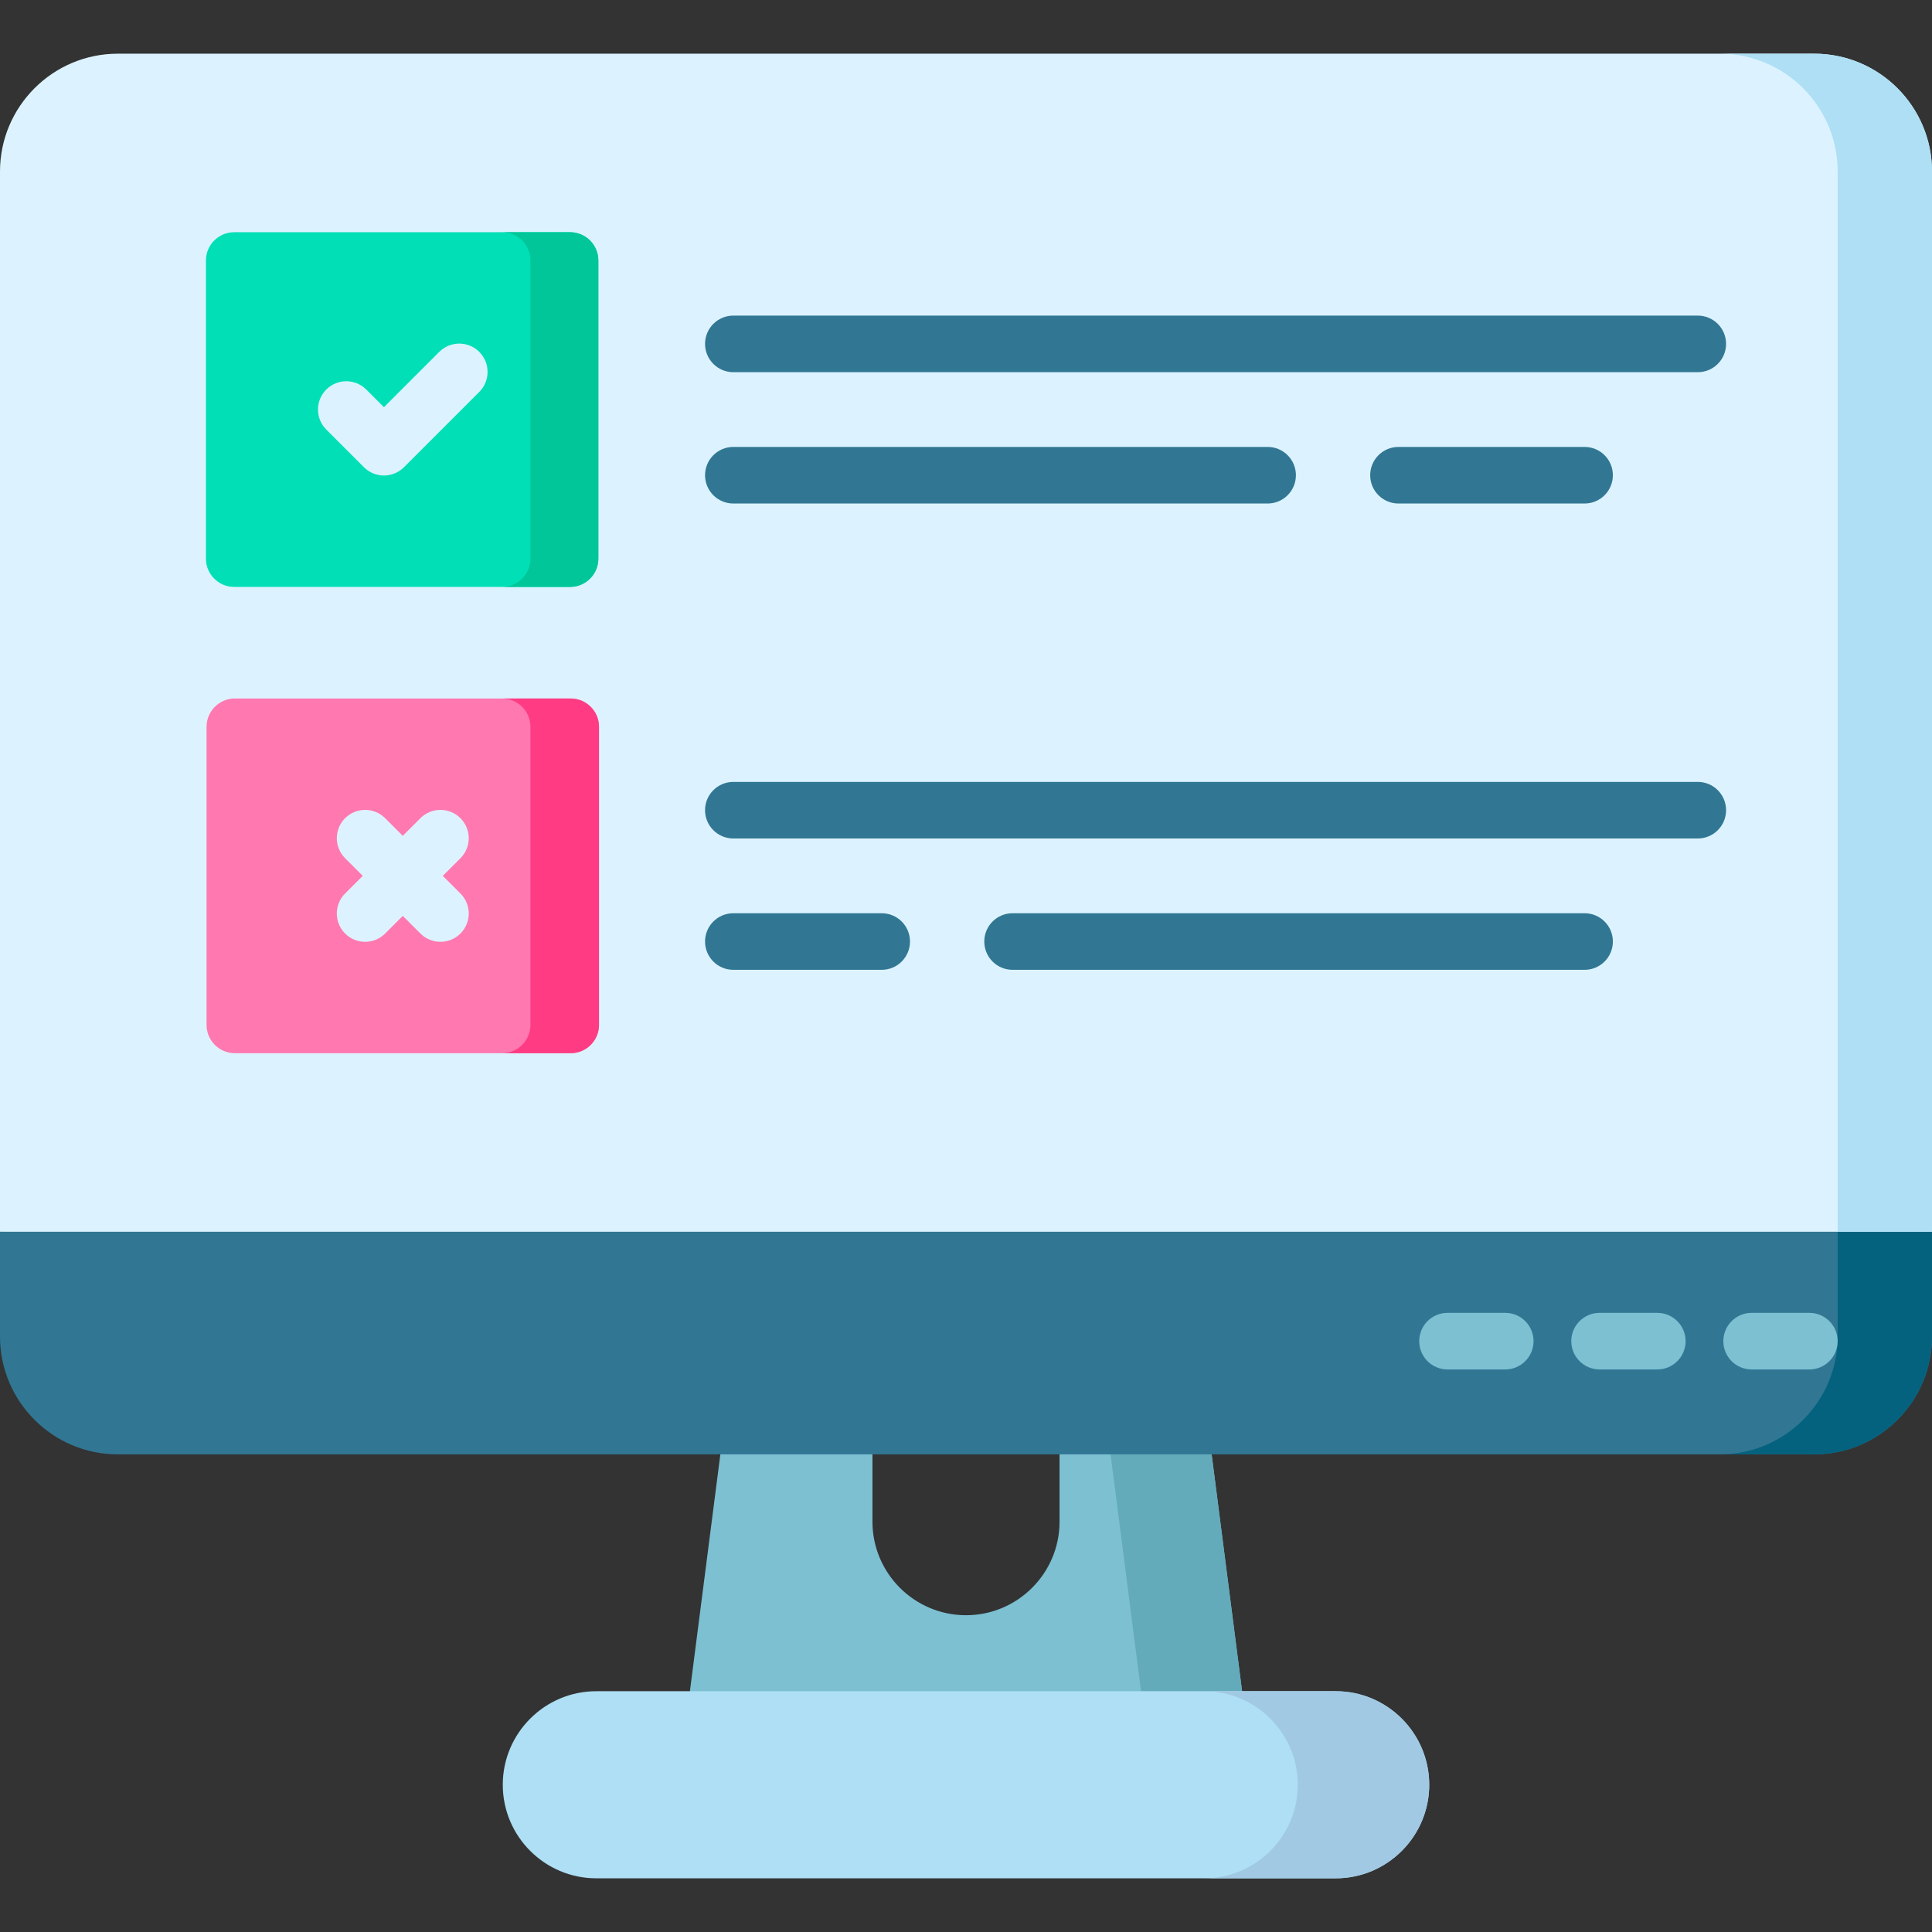
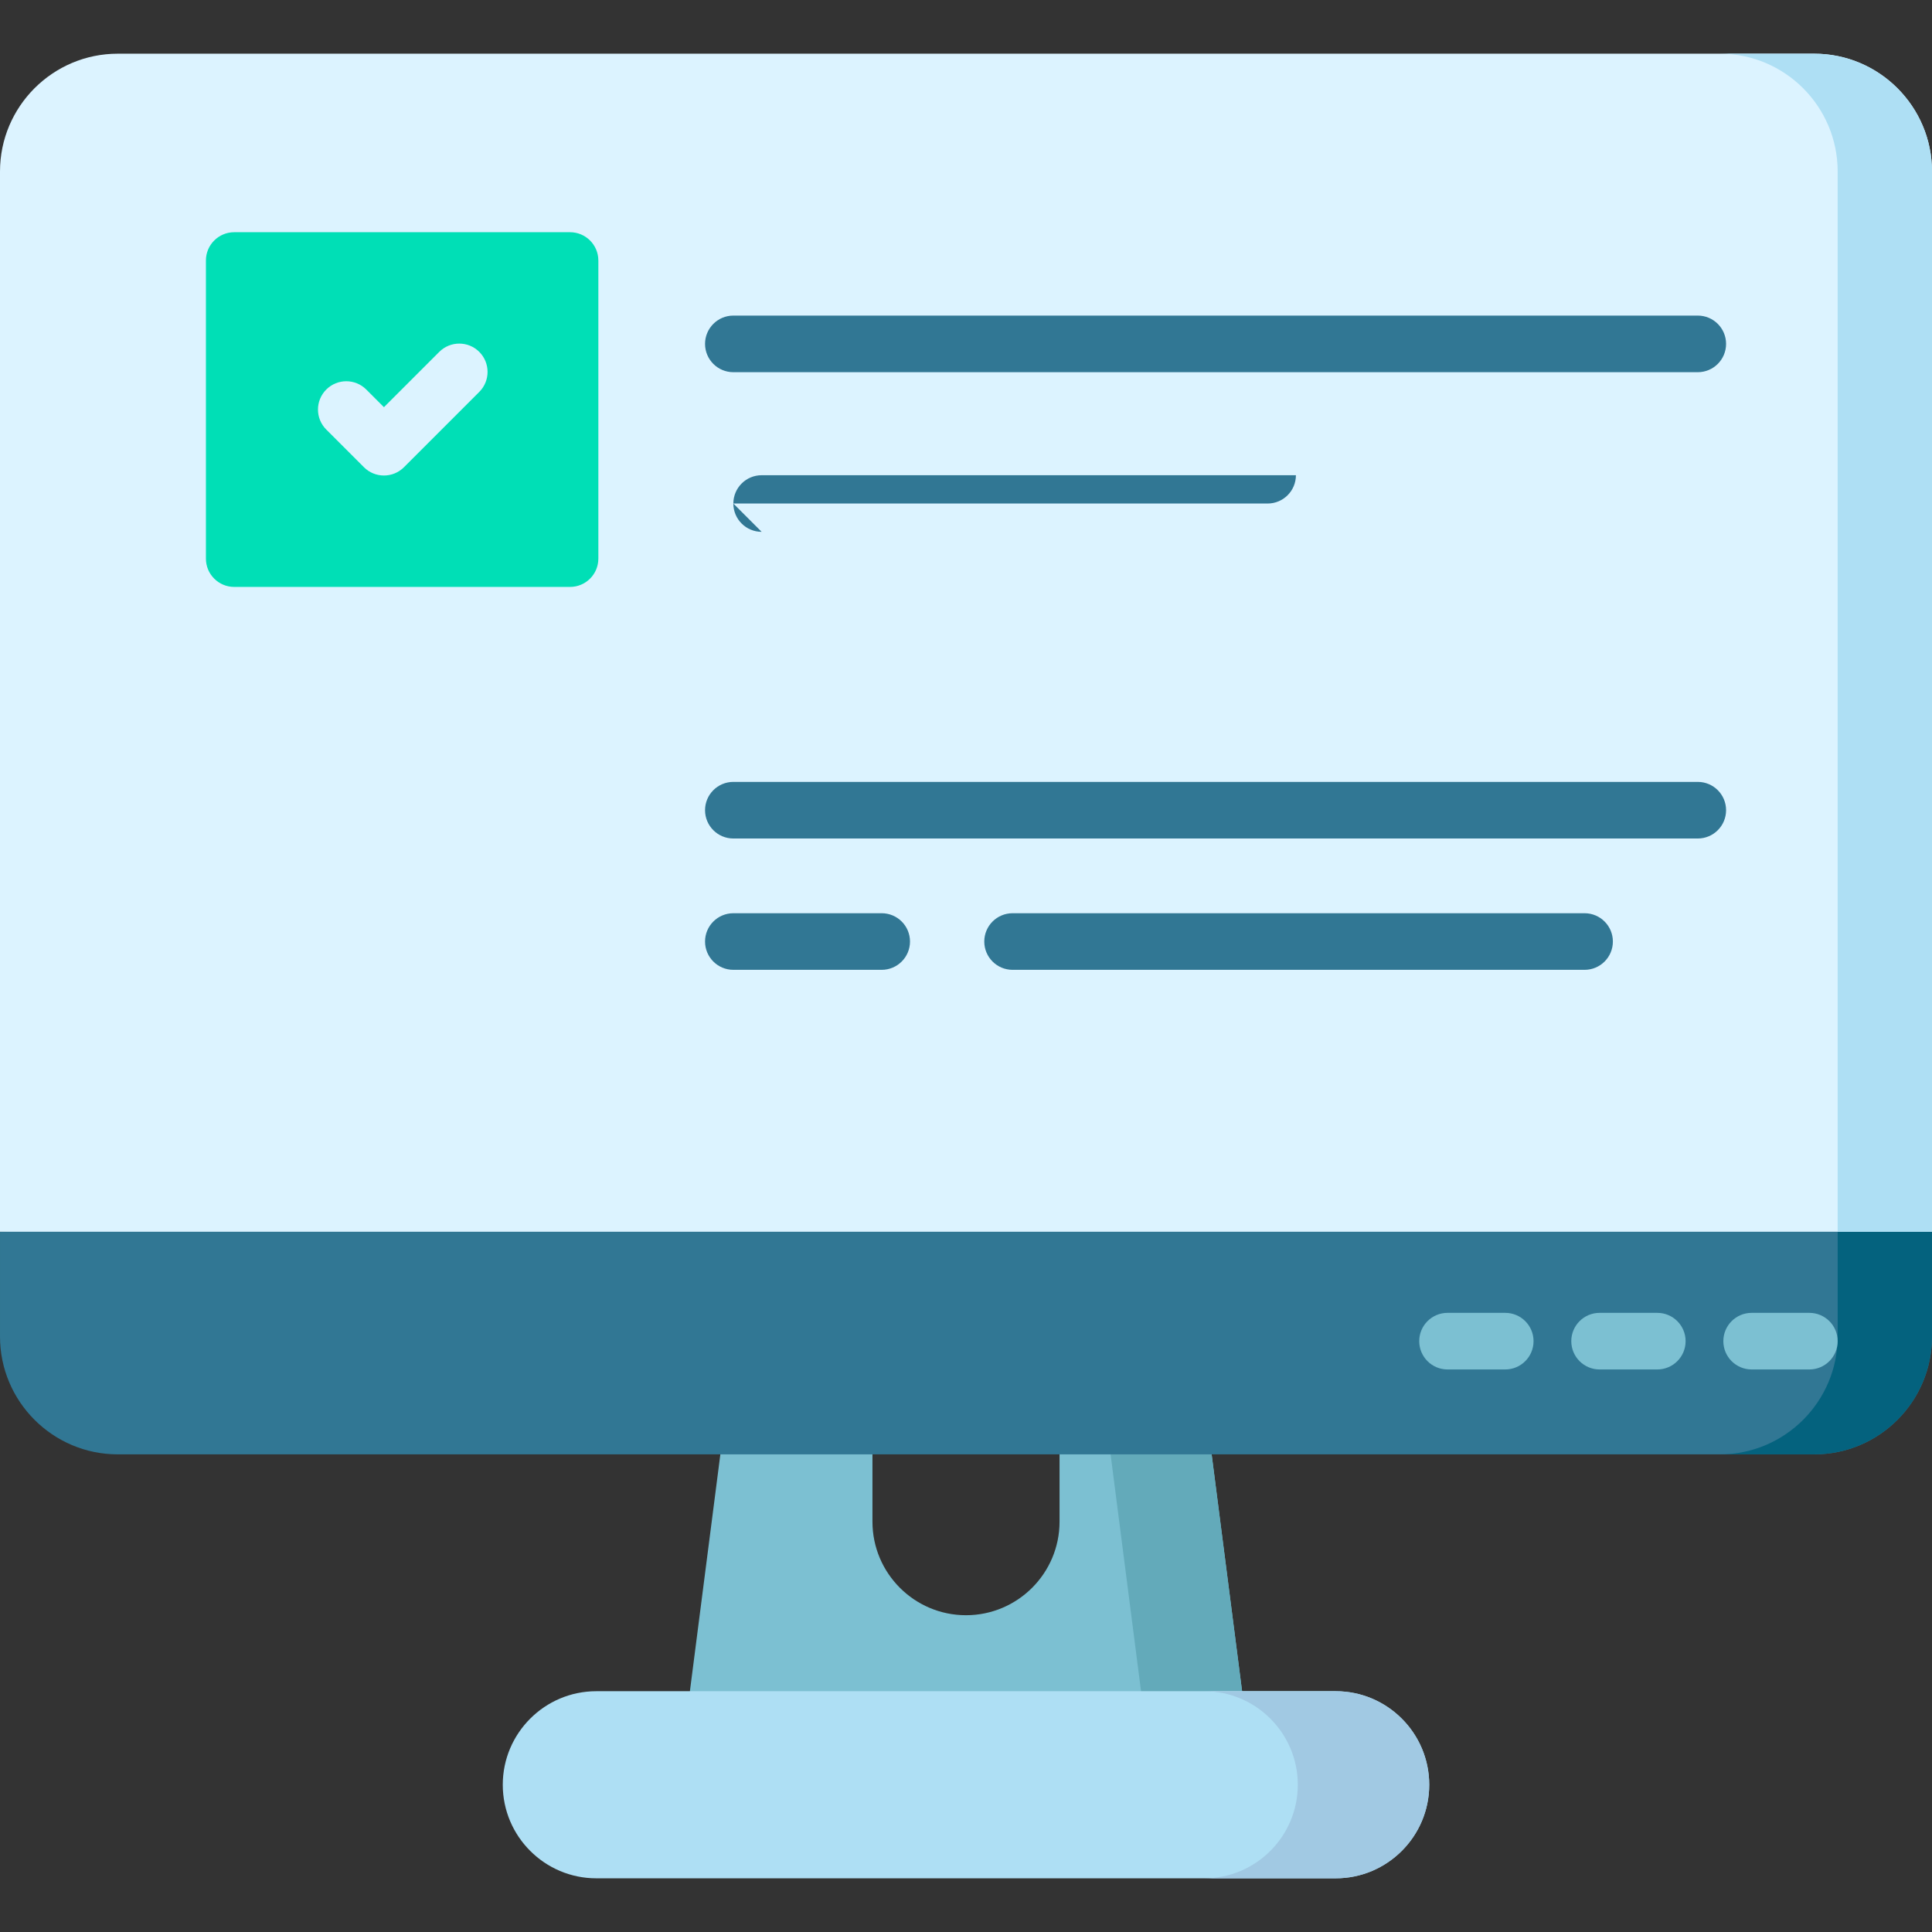
<svg xmlns="http://www.w3.org/2000/svg" id="Layer_1" enable-background="new 0 0 512 512" height="512" viewBox="0 0 512 512" width="512">
  <rect x="0" y="0" width="512" height="512" fill="#333333" stroke="none" />
  <g>
    <g>
      <g>
        <path d="m328.2 460.64c-1.42 1.62-3.47 2.55-5.63 2.55h-133.14c-2.16 0-4.21-.93-5.63-2.55-1.43-1.61-2.09-3.77-1.81-5.91l10-77.77c.48-3.74 3.66-6.54 7.44-6.54h31.78v32.84c0 13.67 11.12 24.79 24.79 24.79s24.79-11.12 24.79-24.79v-32.84h31.78c3.78 0 6.96 2.8 7.44 6.54l10 77.77c.28 2.14-.38 4.3-1.81 5.91z" fill="#7cc0d2" />
        <path d="m328.2 460.64c-1.42 1.62-3.47 2.55-5.63 2.55h-26.78c2.15 0 4.21-.93 5.63-2.55 1.42-1.61 2.08-3.77 1.81-5.91l-10-77.77c-.48-3.74-3.67-6.54-7.44-6.54h26.78c3.78 0 6.96 2.8 7.44 6.54l10 77.77c.28 2.14-.38 4.3-1.81 5.91z" fill="#63aaba" />
        <path d="m512 326.42v27.79c0 17.21-14 31.21-31.21 31.21h-449.58c-17.21 0-31.21-14-31.21-31.21v-27.79l256-20 231 18.05z" fill="#317794" />
        <path d="m512 326.42v27.79c0 17.21-14 31.21-31.21 31.21h-25c17.21 0 31.21-14 31.21-31.21v-29.74z" fill="#04627e" />
        <path d="m512 45.45v280.97h-512v-280.97c0-17.22 14-31.22 31.21-31.22h449.58c17.21 0 31.21 14 31.21 31.22z" fill="#dcf3ff" />
        <path d="m512 45.45v280.97h-25v-280.97c0-17.22-14-31.22-31.21-31.22h25c17.21 0 31.21 14 31.21 31.22z" fill="#aedff4" />
        <path d="m378.76 472.98c0 13.67-11.12 24.79-24.78 24.79h-195.96c-13.66 0-24.78-11.12-24.78-24.79s11.12-24.79 24.78-24.79h195.96c13.66 0 24.78 11.12 24.78 24.79z" fill="#aedff4" />
        <path d="m378.76 472.98c0 13.67-11.12 24.79-24.78 24.79h-34.84c13.67 0 24.79-11.12 24.79-24.79s-11.12-24.79-24.79-24.79h34.84c13.66 0 24.78 11.12 24.78 24.79z" fill="#a1c9e3" />
      </g>
      <g fill="#7cc0d2">
        <path d="m479.5 347.92h-15.297c-4.142 0-7.5 3.358-7.5 7.5s3.358 7.5 7.5 7.5h15.297c4.142 0 7.5-3.358 7.5-7.5s-3.358-7.5-7.5-7.5z" />
        <path d="m423.907 347.92c-4.142 0-7.5 3.358-7.5 7.5s3.358 7.5 7.5 7.5h15.296c4.142 0 7.5-3.358 7.5-7.5s-3.358-7.5-7.5-7.5z" />
        <path d="m383.61 347.92c-4.142 0-7.5 3.358-7.5 7.5s3.358 7.5 7.5 7.5h15.297c4.142 0 7.5-3.358 7.5-7.5s-3.358-7.5-7.5-7.5z" />
      </g>
    </g>
    <g>
      <path d="m158.57 69.04v79c0 4.14-3.36 7.5-7.5 7.5h-89c-4.14 0-7.5-3.36-7.5-7.5v-79c0-4.14 3.36-7.5 7.5-7.5h89c4.14 0 7.5 3.36 7.5 7.5z" fill="#00dfb6" />
-       <path d="m158.57 69.04v79c0 4.14-3.36 7.5-7.5 7.5h-18c4.14 0 7.5-3.36 7.5-7.5v-79c0-4.14-3.36-7.5-7.5-7.5h18c4.14 0 7.5 3.36 7.5 7.5z" fill="#00c69a" />
-       <path d="m158.74 192.61v79c0 4.14-3.36 7.5-7.5 7.5h-89c-4.14 0-7.5-3.36-7.5-7.5v-79c0-4.14 3.36-7.5 7.5-7.5h89c4.14 0 7.5 3.36 7.5 7.5z" fill="#ff78af" />
-       <path d="m158.74 192.61v79c0 4.14-3.36 7.5-7.5 7.5h-18.17c4.14 0 7.5-3.36 7.5-7.5v-79c0-4.14-3.36-7.5-7.5-7.5h18.17c4.14 0 7.5 3.36 7.5 7.5z" fill="#ff3c83" />
    </g>
    <g fill="#dcf3ff">
      <path d="m127.014 93.253c-2.93-2.929-7.678-2.929-10.607 0l-14.657 14.658-4.679-4.678c-2.928-2.93-7.677-2.929-10.606 0s-2.929 7.678.001 10.606l9.981 9.981c1.464 1.465 3.384 2.197 5.303 2.197s3.839-.732 5.304-2.197l19.961-19.961c2.927-2.929 2.927-7.677-.001-10.606z" />
      <path d="m122.023 216.829c-2.93-2.929-7.678-2.929-10.607 0l-4.677 4.677-4.677-4.677c-2.93-2.929-7.678-2.929-10.607 0s-2.929 7.678 0 10.606l4.678 4.677-4.678 4.677c-2.929 2.929-2.929 7.677 0 10.606 1.465 1.465 3.384 2.197 5.304 2.197 1.919 0 3.839-.732 5.304-2.197l4.677-4.677 4.677 4.677c1.465 1.464 3.385 2.197 5.304 2.197s3.839-.732 5.304-2.197c2.929-2.929 2.929-7.678 0-10.606l-4.678-4.677 4.678-4.677c2.927-2.928 2.927-7.677-.002-10.606z" />
    </g>
    <g fill="#317794">
      <path d="m194.344 98.635h255.586c4.143 0 7.5-3.358 7.5-7.5s-3.357-7.5-7.5-7.5h-255.586c-4.143 0-7.5 3.358-7.5 7.5s3.357 7.5 7.5 7.5z" />
-       <path d="m194.344 133.439h141.586c4.143 0 7.5-3.358 7.5-7.5s-3.357-7.5-7.5-7.5h-141.586c-4.143 0-7.5 3.358-7.5 7.5s3.357 7.5 7.5 7.5z" />
-       <path d="m370.613 118.439c-4.143 0-7.5 3.358-7.5 7.5s3.357 7.5 7.5 7.5h49.316c4.143 0 7.5-3.358 7.5-7.5s-3.357-7.5-7.5-7.5z" />
+       <path d="m194.344 133.439h141.586c4.143 0 7.5-3.358 7.5-7.5h-141.586c-4.143 0-7.5 3.358-7.5 7.5s3.357 7.5 7.5 7.5z" />
      <path d="m449.93 207.211h-255.586c-4.143 0-7.5 3.358-7.5 7.5s3.357 7.5 7.5 7.5h255.586c4.143 0 7.5-3.358 7.5-7.5s-3.358-7.5-7.5-7.5z" />
      <path d="m419.93 242.015h-151.586c-4.143 0-7.5 3.358-7.5 7.5s3.357 7.5 7.5 7.5h151.586c4.143 0 7.5-3.358 7.5-7.5s-3.358-7.5-7.5-7.5z" />
      <path d="m233.659 242.015h-39.315c-4.143 0-7.5 3.358-7.5 7.5s3.357 7.5 7.5 7.5h39.315c4.143 0 7.5-3.358 7.5-7.5s-3.357-7.5-7.5-7.5z" />
    </g>
  </g>
</svg>